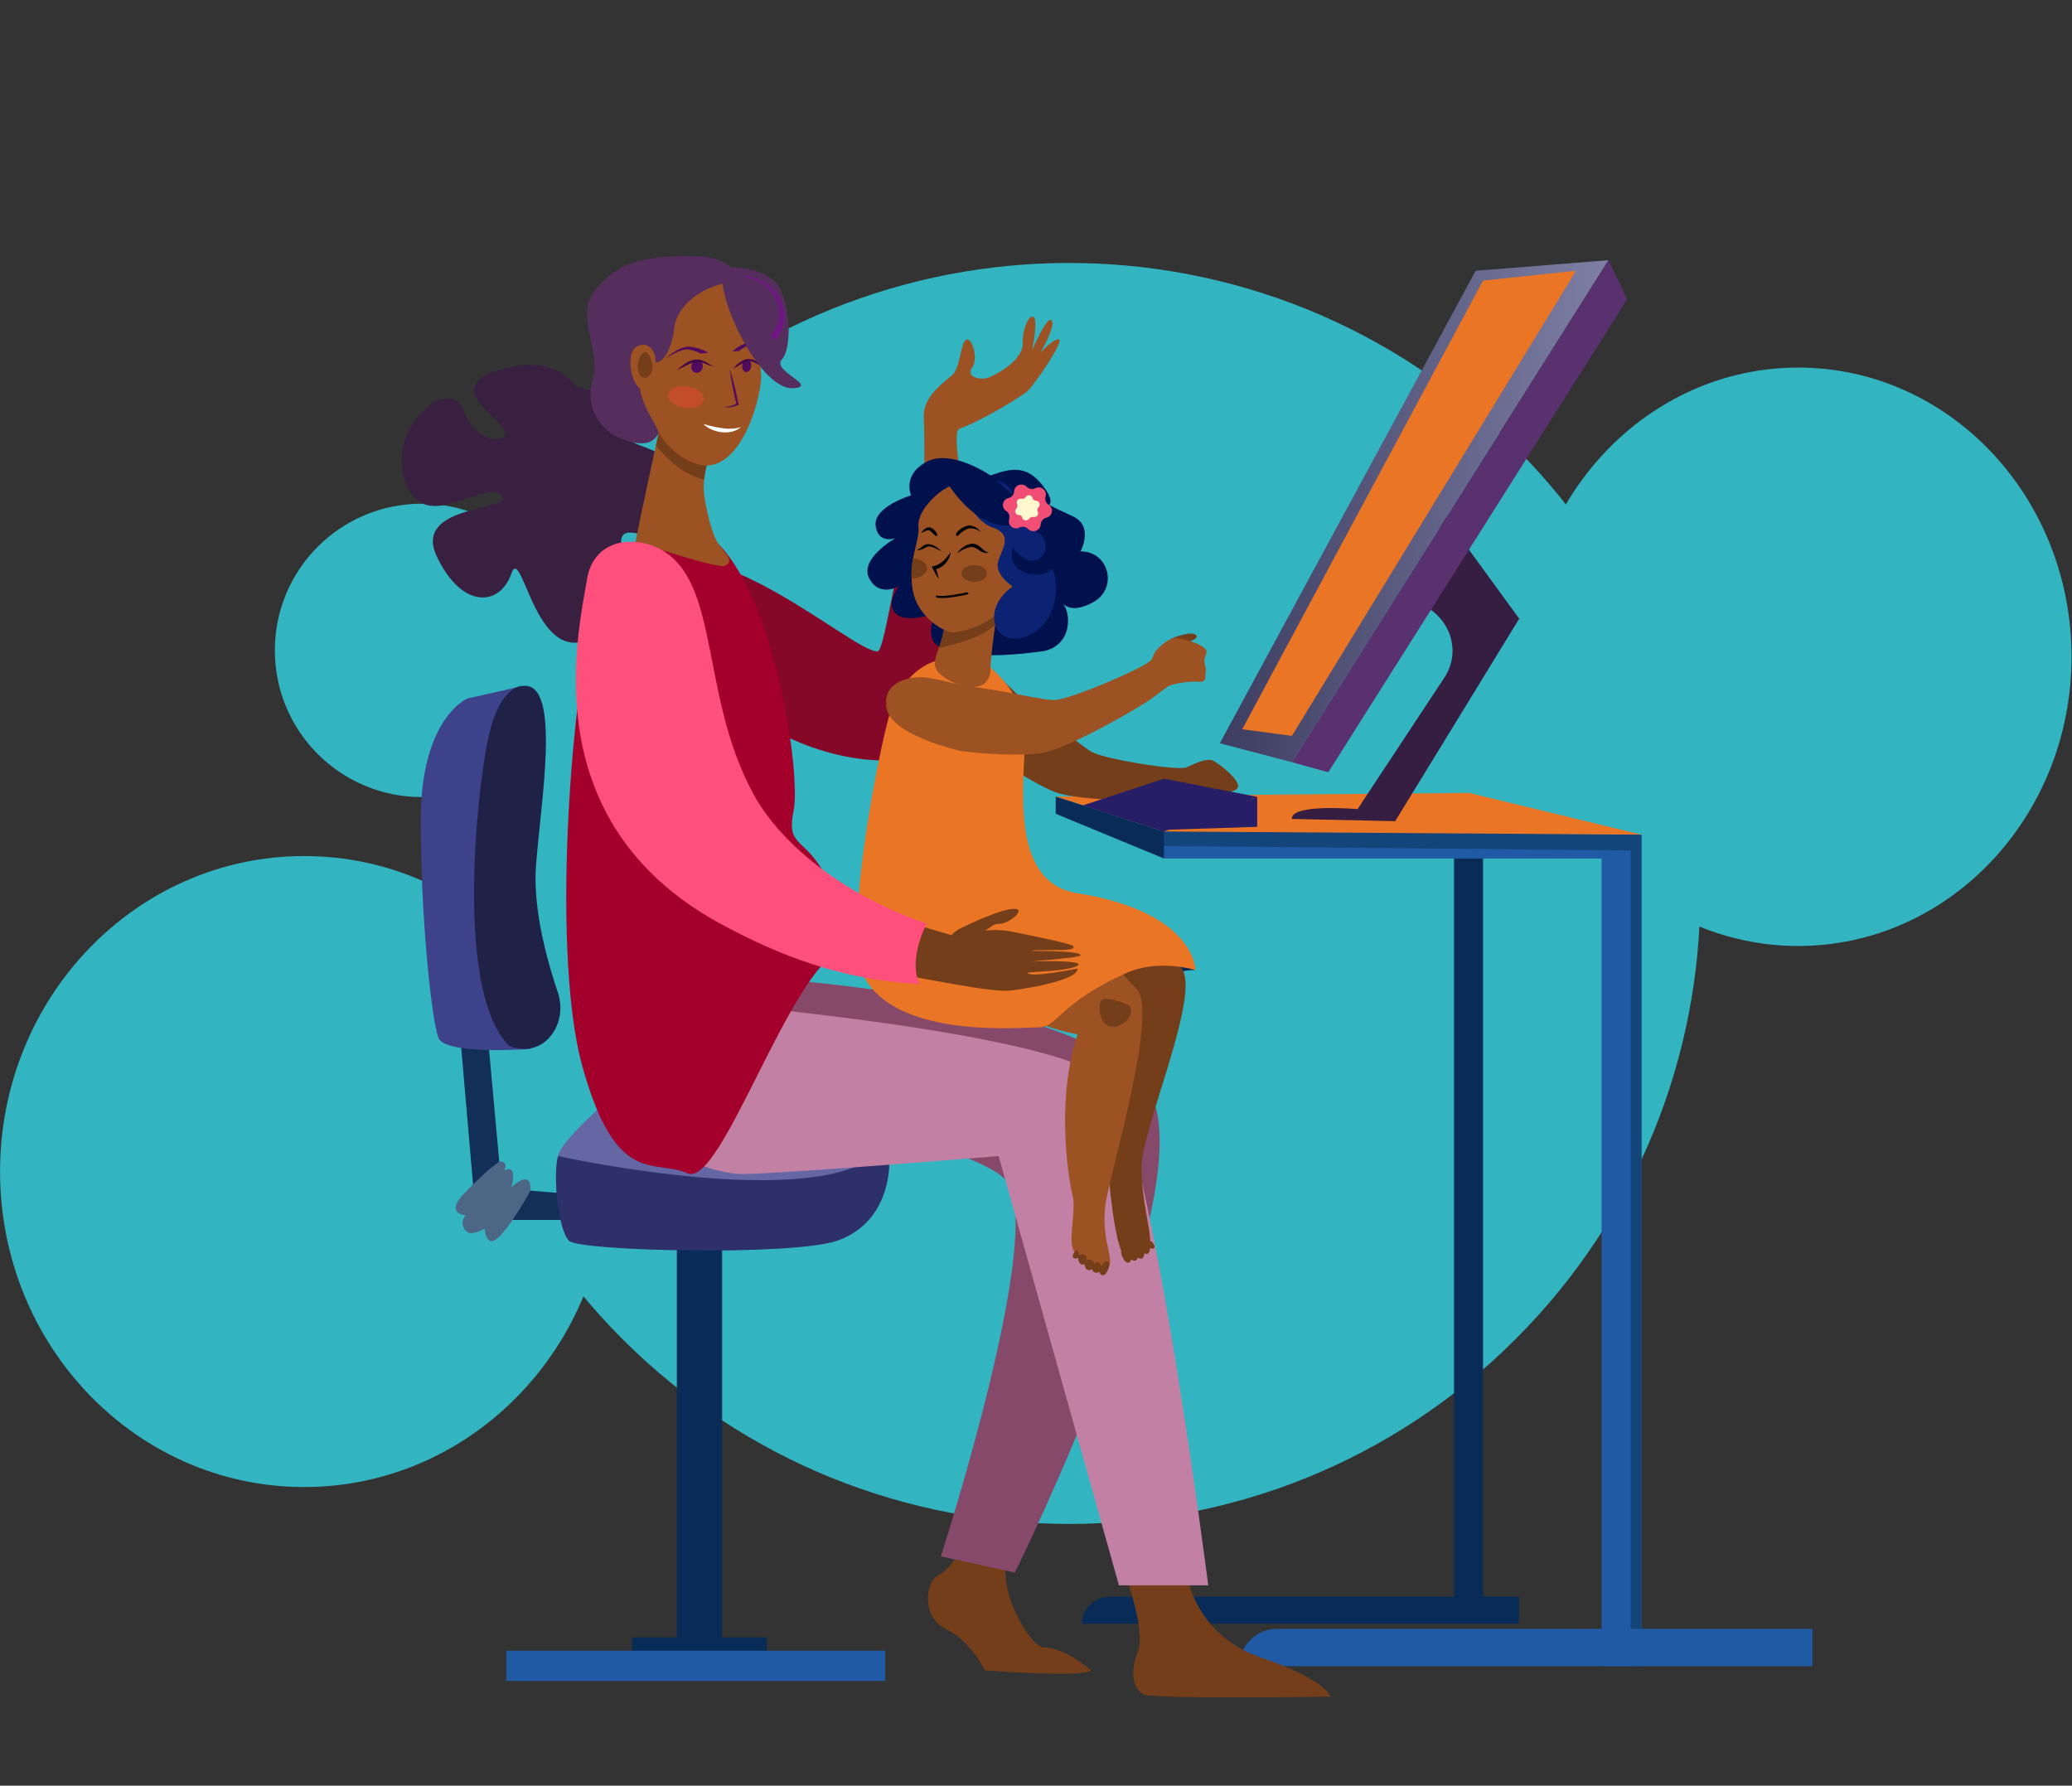
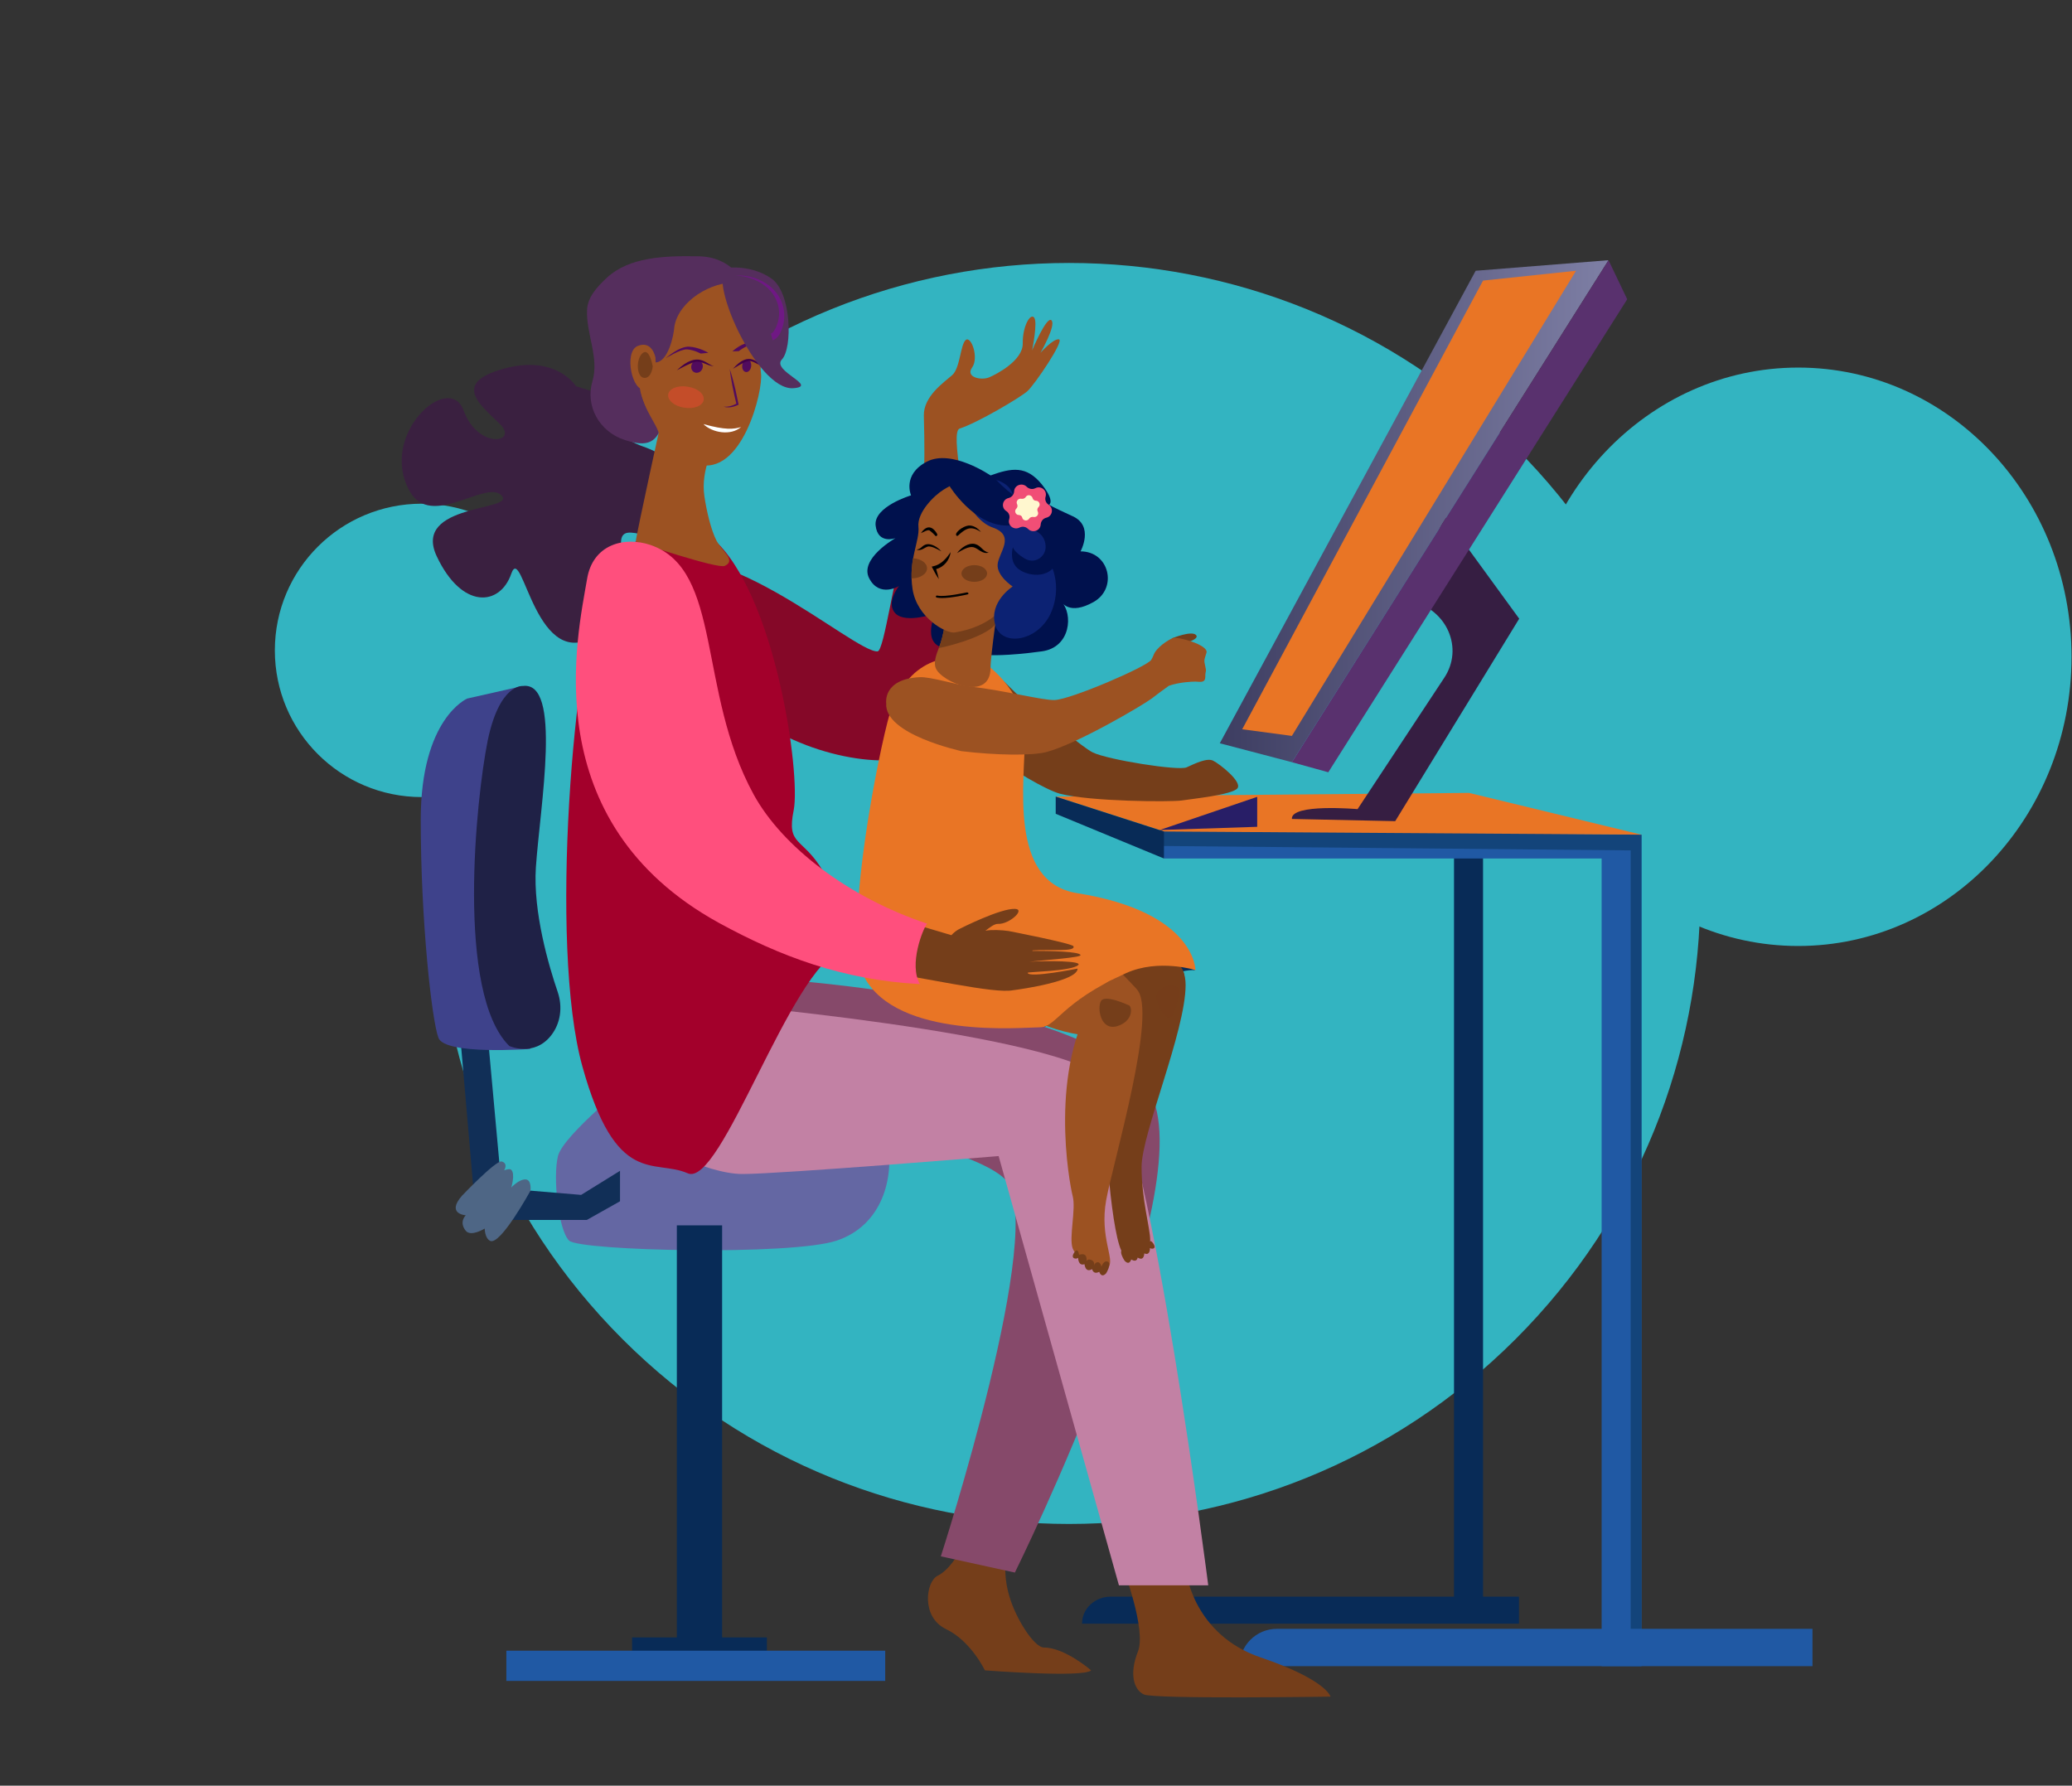
<svg xmlns="http://www.w3.org/2000/svg" width="760" height="655" viewBox="0 0 760 655" fill="none">
  <rect x="0" y="0" width="760" height="655" fill="#333333" stroke="none" />
  <path d="M759.824 240.912C759.824 299.497 714.886 346.995 659.57 346.995C604.163 346.995 559.315 299.497 559.315 240.912C559.315 182.328 604.254 134.829 659.57 134.829C714.976 134.829 759.824 182.328 759.824 240.912Z" fill="#33B4C1" />
  <path d="M208.559 238.569C208.559 268.312 184.465 292.376 154.687 292.376C124.908 292.376 100.814 268.312 100.814 238.569C100.814 208.826 124.908 184.761 154.687 184.761C184.465 184.761 208.559 208.916 208.559 238.569Z" fill="#33B4C1" />
-   <path d="M111.553 545.462C173.152 545.462 223.087 493.649 223.087 429.735C223.087 365.82 173.152 314.008 111.553 314.008C49.954 314.008 0.019 365.82 0.019 429.735C0.019 493.649 49.954 545.462 111.553 545.462Z" fill="#33B4C1" />
  <path d="M555.845 491.262C646.27 400.945 646.27 254.512 555.845 164.195C465.419 73.878 318.811 73.878 228.385 164.195C137.96 254.512 137.96 400.945 228.385 491.262C318.811 581.58 465.419 581.58 555.845 491.262Z" fill="#33B4C1" />
  <path d="M452.021 292.196V300.849H533.326V594.763H543.974V292.196H452.021Z" fill="#082B57" />
  <path d="M557.149 595.574H396.886C396.886 590.076 401.578 585.66 407.444 585.66H557.149V595.574Z" fill="#082B57" />
  <path d="M425.401 304.454L426.935 314.909H587.469V611.167H602.088V306.166L425.401 304.454Z" fill="#2059A4" />
  <path d="M425.401 304.454L426.304 310.312L598.117 311.935V611.167H602.088V306.166L425.401 304.454Z" fill="#13447A" />
  <path d="M538.831 290.844L387.23 292.196L426.935 304.995L602.088 306.166L538.831 290.844Z" fill="#E97525" />
  <path d="M426.935 314.909V304.995L387.23 292.196V298.505L426.935 314.909Z" fill="#082B57" />
  <path d="M473.859 300.398L511.759 301.209L557.239 226.942L529.807 189.268L517.625 220.453C530.799 223.607 536.936 237.848 529.717 248.663L497.953 296.793C497.953 296.793 473.408 294.63 473.859 300.398Z" fill="#361E42" />
  <path d="M589.996 95.442L473.859 279.578L447.419 272.638L541.267 99.318L589.996 95.442Z" fill="url(#paint0_linear)" />
  <path d="M543.974 102.923L578.084 99.318L473.859 269.934L455.631 267.501L543.974 102.923Z" fill="#E97525" />
  <path d="M596.854 109.773L589.996 95.442L473.859 279.578L487.214 283.273L596.854 109.773Z" fill="#59316E" />
  <path d="M233.104 395.035C233.104 395.035 206.754 416.125 204.679 423.966C202.693 431.808 204.859 451.276 208.739 455.061C212.62 458.847 290.315 460.649 306.919 455.061C323.522 449.473 328.034 432.258 325.598 418.649C323.161 405.039 246.91 387.914 233.104 395.035Z" fill="#6467A3" />
  <path d="M168.583 377.459L173.908 439.108L174.449 447.49H215.237L227.419 440.64V429.464L213.161 438.297L184.014 435.864L178.69 377.459H168.583Z" fill="#112F57" />
  <path d="M169.486 438.567C169.486 438.567 181.939 425.498 184.014 426.039C186.541 426.76 184.917 429.284 184.917 429.284C184.917 429.284 186.902 428.473 187.534 429.104C189.068 430.636 187.534 435.593 187.534 435.593C187.534 435.593 190.241 432.619 192.677 432.619C195.114 432.619 194.572 436.765 194.572 436.765C194.572 436.765 183.473 457.044 179.773 455.151C177.788 454.16 177.788 450.645 177.788 450.645C177.788 450.645 172.734 453.799 170.839 451.456C168.223 448.211 170.839 445.778 170.839 445.778C170.839 445.778 163.53 445.327 169.486 438.567Z" fill="#4E6685" />
  <path d="M264.868 449.473H248.264V612.699H264.868V449.473Z" fill="#082B57" />
  <path d="M281.291 600.621H231.84V605.849H281.291V600.621Z" fill="#082B57" />
  <path d="M324.696 605.489H185.729V616.575H324.696V605.489Z" fill="#2059A4" />
  <path d="M171.381 256.234C171.381 256.234 154.326 263.445 154.326 300.668C154.326 337.892 158.387 374.305 160.823 380.704C163.259 387.103 194.482 384.76 194.482 384.76L184.375 301.48L191.685 251.638L171.381 256.234Z" fill="#3E428B" />
-   <path d="M208.739 455.151C212.62 458.937 290.315 460.739 306.919 455.151C323.522 449.563 328.034 432.348 325.598 418.739C309.355 447.13 204.679 424.056 204.679 424.056C202.693 431.898 204.859 451.276 208.739 455.151Z" fill="#2E3169" />
  <path d="M191.684 251.638C191.684 251.638 183.202 250.736 178.871 271.737C174.629 292.737 167.14 364.3 186.812 383.678C186.812 383.678 195.835 387.824 202.152 379.803C205.671 375.296 206.393 369.347 204.588 363.94C201.34 354.476 195.474 334.557 196.557 318.154C198.091 295.711 206.303 249.565 191.684 251.638Z" fill="#1F2146" />
  <path d="M664.803 611.167H454.639C454.639 603.596 460.775 597.467 468.355 597.467H664.803V611.167Z" fill="#2059A4" />
  <path d="M411.866 575.024C411.866 575.024 420.619 597.917 417.37 605.849C414.212 613.78 415.746 619.729 419.536 621.532C423.326 623.334 488.027 622.343 488.027 622.343C488.027 622.343 486.673 616.214 462.309 607.922C437.945 599.63 435.147 576.917 435.147 576.917L411.866 575.024Z" fill="#753E1A" />
  <path d="M357.362 557.539C357.362 557.539 351.767 574.123 343.916 577.999C339.585 580.162 337.78 593.141 346.984 597.557C356.189 601.973 361.242 612.699 361.242 612.699C361.242 612.699 397.428 615.493 400.225 612.699C400.225 612.699 390.569 604.317 382.899 604.317C379.29 604.317 372.612 593.681 370.266 585.66C367.468 576.377 369.363 569.617 369.363 569.617L357.362 557.539Z" fill="#753E1A" />
  <path d="M284.54 359.163C284.54 359.163 395.623 366.193 420.258 398.279C444.893 430.276 372.251 576.827 372.251 576.827L345.089 570.878C345.089 570.878 384.704 448.572 368.732 432.619C352.76 416.666 262.251 404.769 262.251 404.769L284.54 359.163Z" fill="#86496A" />
  <path d="M236.533 418.108C236.533 418.108 258.461 430.636 272.357 430.636C286.254 430.636 366.295 424.057 366.295 424.057L410.422 581.514H443.178C443.178 581.514 422.062 415.945 406.812 397.288C391.652 378.721 255.212 367.455 255.212 367.455L236.533 418.108Z" fill="#C281A4" />
  <path d="M352.038 157.181C358.354 155.198 374.236 145.825 376.853 143.481C379.47 141.138 390.569 124.825 388.404 124.464C386.238 124.194 381.636 129.421 381.636 129.421C381.636 129.421 387.411 119.417 385.696 117.524C383.982 115.631 378.568 128.52 378.568 128.52C378.568 128.52 380.733 118.065 379.29 116.442C377.846 114.82 375.048 119.777 375.139 125.996C375.229 132.215 365.573 137.262 362.776 138.434C359.979 139.606 354.023 138.434 356.55 134.829C359.166 131.224 356.189 123.022 354.203 124.734C352.218 126.537 352.218 135.009 349.24 137.623C346.262 140.237 338.682 145.374 338.863 152.494C338.953 156.911 340.126 187.465 335.614 207.294C341.66 210.178 351.135 209.367 357.452 211.169C354.564 184.761 348.338 158.263 352.038 157.181Z" fill="#9C5222" />
  <path d="M332.095 199.002C328.034 209.727 324.335 238.749 321.898 238.929C313.235 239.56 259.724 190.169 234.638 209.276C234.638 209.276 222.726 215.676 272.538 259.749C291.578 276.604 324.244 282.913 337.69 276.423C355.557 267.861 357.091 232.981 360.43 206.122C352.218 205.671 340.217 199.723 332.095 199.002Z" fill="#850828" />
  <path d="M261.348 197.469C261.348 197.469 245.827 191.701 233.194 198.641C228.592 201.165 224.261 204.86 221.373 211.8C210.454 237.848 201.25 346.635 213.612 391.159C225.975 435.683 239.872 424.958 252.234 430.366C264.507 435.863 289.773 355.377 308.814 348.347C327.854 341.317 309.445 332.214 301.865 319.505C294.285 306.797 288.42 310.492 291.127 297.153C293.744 283.814 284.359 217.478 261.348 197.469Z" fill="#A3002B" />
  <path d="M211.266 141.679C211.266 141.679 204.047 129.872 184.646 135.28C165.245 140.687 176.705 148.889 183.473 155.649C190.241 162.409 175.351 165.023 170.027 150.512C164.703 136.091 138.715 159.435 150.265 180.164C158.116 194.225 178.149 175.838 183.924 181.697C189.789 187.555 150.987 184.491 160.191 204.049C169.395 223.607 183.382 222.435 187.533 210.448C191.684 198.461 196.467 248.844 219.568 232.44C242.759 215.946 227.78 209.006 227.78 199.092C227.78 189.268 242.488 203.058 251.963 193.504C261.438 183.95 251.242 169.078 235.811 163.761C220.38 158.443 224.531 145.735 224.531 145.735L211.266 141.679Z" fill="#3A2040" />
  <path d="M262.612 162.589C262.612 162.589 256.836 171.872 258.37 182.057C259.182 187.555 260.807 194.405 262.792 198.281C264.958 202.336 270.101 205.581 265.86 207.564C263.243 208.826 233.194 198.641 233.194 198.641C233.465 195.667 243.391 150.512 243.391 150.512L262.612 162.589Z" fill="#9C5222" />
-   <path d="M262.611 162.589L242.849 149.52C242.849 149.52 242.398 156.28 240.593 163.31C245.286 169.169 250.971 174.126 258.28 175.928C259.002 168.448 262.611 162.589 262.611 162.589Z" fill="#753E1A" />
  <path d="M271.274 103.374C271.274 103.374 277.501 106.708 279.847 114.099C282.193 121.4 278.223 130.593 279.125 136.902C280.027 143.211 272.177 175.117 255.753 170.25C239.33 165.293 233.916 141.949 233.104 136.812C232.382 131.674 240.413 113.017 248.985 107.61C257.558 102.112 271.274 103.374 271.274 103.374Z" fill="#9C5222" />
  <path d="M267.665 135.37C268.116 139.335 269.109 144.112 270.101 148.078C268.838 148.799 267.033 149.34 265.409 149.16C268.116 150.061 270.733 148.439 270.913 148.439C270.192 145.104 269.47 140.778 267.665 135.37Z" fill="#510B5E" />
  <path d="M259.814 129.421C259.814 129.421 256.475 127.348 252.775 127.168C249.076 126.988 244.203 131.404 244.203 131.404C244.203 131.404 249.617 127.979 252.054 128.159C254.58 128.34 257.017 129.692 257.017 129.692L259.814 129.421Z" fill="#510B5E" />
  <path d="M268.657 128.88C268.657 128.88 271.274 126.357 274.342 125.726C277.411 125.095 281.832 128.79 281.832 128.79C281.832 128.79 277.05 126.086 275.064 126.627C272.989 127.168 271.004 128.79 271.004 128.79L268.657 128.88Z" fill="#510B5E" />
  <path d="M258.009 155.559C266.131 157.812 269.109 157.452 271.816 156.64C268.026 159.975 261.168 158.713 258.009 155.559Z" fill="white" />
  <path d="M257.739 134.829C257.468 136.091 256.385 136.902 255.212 136.722C254.039 136.541 253.317 135.37 253.588 134.108C253.858 132.846 254.941 132.035 256.114 132.215C257.287 132.395 258.009 133.567 257.739 134.829Z" fill="#510B5E" />
  <path d="M248.264 135.82C256.205 128.25 259.182 133.838 261.799 134.288C259.724 134.378 257.287 132.215 255.032 132.756C253.046 133.207 250.159 134.829 248.264 135.82Z" fill="#42004A" />
  <path d="M275.516 134.468C275.335 135.73 274.433 136.632 273.53 136.451C272.628 136.271 272.087 135.189 272.267 133.928C272.447 132.666 273.35 131.855 274.252 131.945C275.155 132.035 275.696 133.207 275.516 134.468Z" fill="#510B5E" />
  <path d="M268.838 135.28C275.155 128.069 277.952 133.747 280.118 134.288C278.313 134.288 276.237 132.035 274.342 132.486C272.718 132.846 270.462 134.378 268.838 135.28Z" fill="#42004A" />
  <path opacity="0.44" d="M258.1 146.726C257.739 148.889 254.49 150.151 250.881 149.52C247.271 148.979 244.744 146.726 245.105 144.653C245.466 142.49 248.715 141.228 252.324 141.859C255.934 142.4 258.461 144.563 258.1 146.726Z" fill="#F74733" />
  <path d="M255.483 94C243.662 93.82 230.848 94.27 222.636 101.841C218.936 105.266 215.507 109.052 215.327 113.739C214.966 122.481 219.839 131.224 217.312 139.786C214.605 148.889 219.749 158.353 229.224 161.417C234.638 163.13 239.06 163.58 241.586 158.894C240.864 154.297 227.87 141.318 239.15 129.692C239.962 130.142 238.608 133.026 240.503 132.936C244.925 132.756 247.091 123.563 247.361 119.777C248.895 110.494 260.807 103.103 270.462 103.644C271.545 103.734 272.267 104.004 272.538 103.914C272.448 103.644 268.748 93.91 255.483 94Z" fill="#552E5D" />
  <path d="M267.033 98.236C267.033 98.236 275.696 97.064 283.005 102.202C290.315 107.339 290.766 127.709 286.795 131.855C282.825 136.091 300.511 141.679 290.946 142.4C277.32 143.301 258.731 100.309 267.033 98.236Z" fill="#552E5D" />
  <path d="M269.65 101.03C282.464 100.67 290.405 110.584 286.795 120.769C286.164 122.481 285.171 124.194 283.457 124.825L282.735 122.391C283.457 122.301 284.359 120.679 284.63 120.048C288.6 111.215 281.832 101.661 269.65 101.03Z" fill="#6F1884" />
  <path d="M240.413 131.134C240.413 131.134 239.24 124.734 233.916 126.898C228.592 129.061 232.021 144.473 236.713 142.67C241.315 140.868 240.413 131.134 240.413 131.134Z" fill="#9C5222" />
  <path d="M239.42 134.378C239.42 134.378 238.247 127.438 235.721 129.511C233.194 131.584 233.374 138.344 236.262 138.614C239.059 138.795 239.42 134.378 239.42 134.378Z" fill="#753E1A" />
  <path d="M361.693 275.432C361.693 275.432 339.946 256.414 346.263 246.68C346.263 246.68 349.421 238.208 361.693 244.427C365.213 246.14 371.71 253.981 375.77 256.955C386.058 264.526 396.886 273.99 400.766 275.973C406.181 278.677 432.26 282.823 435.237 281.471C438.215 280.119 442.727 277.865 444.983 279.037C447.239 280.119 455.902 286.878 453.826 289.222C451.751 291.565 437.403 293.007 433.342 293.638C429.372 294.179 400.135 294.089 388.675 291.115C383.441 289.582 371.98 282.913 361.693 275.432Z" fill="#753E1A" />
  <path d="M383.08 376.648C383.08 376.648 429.101 354.386 438.486 355.918L422.333 348.437L392.103 350.15L383.08 376.648Z" fill="#082B57" />
  <path d="M355.647 338.163C355.647 338.163 378.658 362.948 410.512 366.283C426.394 367.996 435.147 363.038 434.425 357.631C433.703 352.223 422.965 346.455 422.965 346.455C422.965 346.455 369.273 316.531 355.647 338.163Z" fill="#753E1A" />
  <path d="M344.729 347.176C344.729 347.176 367.108 376.558 398.871 379.893C424.409 382.597 416.919 362.858 416.919 362.858C416.919 362.858 366.205 304.003 344.729 347.176Z" fill="#9C5222" />
  <path d="M360.069 242.444C360.069 242.444 375.951 252.359 375.951 269.573C375.951 286.788 369.724 323.561 395.081 327.617C438.576 334.557 438.486 355.828 438.486 355.828C438.486 355.828 425.04 351.592 413.129 356.91C388.674 367.905 387.682 376.828 381.275 376.828C374.958 376.828 329.298 381.245 317.025 358.442C309.445 344.381 320.274 285.526 325.508 264.887C330.651 244.878 344.007 238.028 360.069 242.444Z" fill="#E97525" />
  <path d="M416.919 362.858C416.919 362.858 434.876 345.463 434.876 361.326C434.876 378.18 418.724 415.855 418.724 428.022C418.724 440.19 421.882 450.375 421.882 454.881C421.882 459.388 415.836 463.624 411.956 459.748C408.076 455.873 404.195 413.782 406.271 400.533C408.437 387.284 416.919 362.858 416.919 362.858Z" fill="#753E1A" />
  <path d="M402.03 364.931C404.195 361.506 408.978 355.017 416.919 362.858C424.86 370.7 408.166 426.67 405.729 440.28C403.293 453.89 409.068 462.182 406.541 464.705C404.015 467.229 394.901 461.911 393.457 457.946C392.013 453.98 394.72 443.615 393.457 438.748C392.194 433.791 384.433 392.151 402.03 364.931Z" fill="#9C5222" />
  <path d="M413.761 368.627C413.761 368.627 405.278 364.661 403.835 367.184C402.391 369.618 403.564 378.27 409.881 376.378C416.107 374.395 415.295 368.627 413.761 368.627Z" fill="#753E1A" />
  <path opacity="0.32" d="M432.711 363.309C432.711 363.309 431.267 373.313 428.83 373.313C426.394 373.313 422.514 365.562 424.86 363.309C427.206 361.056 432.079 360.695 432.711 363.309Z" fill="#753E1A" />
  <path d="M363.317 174.396C363.317 174.396 349.06 164.572 339.946 169.349C330.832 174.126 334.171 181.697 334.171 181.697C334.171 181.697 320.364 185.843 321.176 192.783C321.988 199.813 328.486 197.379 328.486 197.379C328.486 197.379 315.04 204.95 318.83 212.161C322.62 219.371 329.749 214.955 329.749 214.955C329.749 214.955 324.696 221.264 328.486 225.049C332.276 228.835 343.014 225.049 343.014 225.049C343.014 225.049 337.148 237.848 348.428 237.848C359.708 237.848 362.776 240.281 362.776 240.281C362.776 240.281 368.912 240.732 382.087 238.929C392.916 237.487 393.547 225.049 389.396 220.813C389.396 220.813 392.194 225.86 401.127 220.813C410.061 215.766 406.903 202.246 396.345 202.246C396.345 202.246 401.398 192.963 393.457 189.358C385.516 185.752 384.794 185.122 384.794 185.122C384.794 185.122 387.14 184.04 382.177 177.731C376.492 170.701 371.078 171.602 363.317 174.396Z" fill="#00114D" />
  <path d="M346.804 226.672C346.804 226.672 346.443 232.44 344.368 237.667C343.465 239.921 342.382 242.895 343.194 244.968C345.089 250.196 363.318 257.766 363.318 244.968C363.318 240.461 366.386 219.461 366.386 219.461L346.804 226.672Z" fill="#9C5222" />
  <path d="M365.032 229.105C366.115 221.354 366.566 219.371 366.566 219.371L346.804 226.672C346.804 226.852 346.353 232.53 344.367 237.667C344.909 237.758 360.791 234.152 365.032 229.105Z" fill="#753E1A" />
  <path d="M346.082 179.624C342.563 181.787 336.336 188.006 336.878 193.233C337.419 198.461 333.088 205.311 334.712 216.036C336.336 226.762 347.255 232.53 350.233 231.989C362.686 229.916 368.371 223.697 372.973 216.397C377.575 209.096 388.404 208.646 376.943 189.989C365.483 171.242 352.94 175.297 346.082 179.624Z" fill="#9C5222" />
  <path d="M345.901 205.851C343.916 207.564 342.111 207.744 341.75 207.834C342.382 209.006 343.104 210.628 344.367 212.431C344.097 211.169 343.736 209.907 343.375 208.736C346.262 208.015 348.338 205.401 348.699 202.517C347.165 204.77 346.714 205.04 345.901 205.851Z" fill="black" />
  <path d="M351.045 202.877C352.579 200.804 355.286 199.002 357.632 199.542C359.979 200.173 360.339 202.246 362.686 202.697C360.249 203.418 358.805 201.075 357.001 200.714C355.376 200.354 353.12 201.615 351.045 202.877Z" fill="black" />
  <path d="M345.27 202.246C344.006 200.714 341.751 199.362 339.946 199.632C338.141 199.993 337.961 201.435 336.156 201.615C338.051 202.246 339.134 200.714 340.487 200.444C341.751 200.354 343.555 201.255 345.27 202.246Z" fill="black" />
  <path d="M355.196 192.783C356.91 192.602 358.625 193.684 359.798 195.126C356.73 193.143 355.106 193.594 353.301 194.856C351.496 196.117 351.226 197.019 350.774 196.388C350.052 195.487 353.03 193.053 355.196 192.783Z" fill="black" />
  <path d="M340.758 194.495C339.856 194.405 338.863 195.126 337.78 195.577C339.675 192.783 341.841 192.602 343.736 195.847C344.007 196.388 343.375 196.929 343.014 196.478C343.014 196.388 341.209 194.585 340.758 194.495Z" fill="black" />
  <path d="M340.036 208.465C340.036 210.538 337.509 212.161 334.351 212.161C334.261 209.457 334.531 206.933 334.892 204.77C337.78 204.95 340.036 206.482 340.036 208.465Z" fill="#753E1A" />
  <path d="M351.045 176.018C351.045 176.018 355.557 190.529 364.129 193.504C372.612 196.478 366.385 202.607 365.934 206.933C365.483 211.259 371.439 215.135 371.439 215.135C371.439 215.135 362.686 220.723 365.032 229.195C367.378 237.577 381.365 235.324 385.787 224.058C390.208 212.792 383.982 204.319 383.982 204.319C383.982 204.319 389.396 194.585 381.275 188.637C373.153 182.688 371.8 183.229 371.8 183.229C371.8 183.229 372.612 172.323 351.045 176.018Z" fill="#0C2273" />
  <path d="M352.669 210.358C352.669 212.07 354.745 213.422 357.362 213.422C359.979 213.422 362.054 212.07 362.054 210.358C362.054 208.645 359.979 207.293 357.362 207.293C354.835 207.293 352.669 208.645 352.669 210.358Z" fill="#753E1A" />
  <path d="M345.45 219.371C349.06 219.371 354.655 218.109 354.925 218.019C355.196 217.929 355.286 217.749 355.196 217.568C355.106 217.388 354.835 217.298 354.655 217.298C354.564 217.298 346.623 219.101 343.826 218.47C343.555 218.38 343.284 218.56 343.284 218.74C343.194 218.92 343.375 219.101 343.555 219.191C344.097 219.281 344.728 219.371 345.45 219.371Z" fill="black" />
  <path d="M348.338 178.362C348.338 178.362 357.181 192.783 369.363 192.783C381.546 192.783 383.531 197.199 383.531 200.714C383.531 204.139 379.56 207.203 375.68 204.77C371.8 202.336 371.529 200.714 371.529 200.714C371.529 200.714 370.085 205.401 373.063 208.285C376.041 211.169 385.155 213.152 388.133 205.401C389.938 200.624 389.306 194.585 386.328 190.349C384.884 188.366 383.35 187.645 381.185 186.744C377.756 185.392 374.597 183.589 371.619 181.516C370.085 180.435 368.732 179.263 367.378 178.001C366.115 176.739 364.942 175.297 363.317 174.486C361.874 173.765 360.43 173.134 358.715 172.954C354.384 172.233 350.594 174.666 348.338 178.362Z" fill="#00114D" />
  <path d="M373.965 193.504C375.048 192.963 376.312 193.233 377.124 194.044C378.748 195.667 381.636 194.675 381.726 192.332C381.816 191.16 382.628 190.169 383.801 189.898C386.057 189.358 386.599 186.383 384.614 185.122C383.621 184.491 383.17 183.319 383.531 182.147C384.162 179.894 381.816 178.001 379.741 179.083C378.658 179.624 377.395 179.353 376.582 178.542C374.958 176.92 372.071 177.911 371.98 180.255C371.89 181.426 371.078 182.418 369.905 182.688C367.649 183.229 367.107 186.203 369.093 187.465C370.085 188.096 370.536 189.268 370.176 190.439C369.454 192.693 371.89 194.585 373.965 193.504Z" fill="#F14E76" />
  <path d="M377.485 190.259C377.846 189.718 378.478 189.538 379.019 189.628C380.192 189.898 381.185 188.727 380.643 187.645C380.373 187.104 380.463 186.473 380.914 186.023C381.816 185.212 381.185 183.679 380.012 183.679C379.38 183.679 378.839 183.229 378.748 182.688C378.387 181.516 376.853 181.246 376.222 182.327C375.861 182.868 375.229 183.049 374.688 182.958C373.515 182.688 372.522 183.86 373.063 184.941C373.334 185.482 373.244 186.113 372.793 186.564C371.89 187.375 372.522 188.907 373.695 188.907C374.327 188.907 374.868 189.358 374.958 189.898C375.229 191.07 376.853 191.25 377.485 190.259Z" fill="#FFF7CF" />
  <path d="M412.497 462.452C412.497 462.452 410.241 459.027 411.685 458.486C413.039 457.945 414.031 460.289 414.031 460.289C414.031 460.289 414.212 458.757 415.295 458.847C416.287 458.937 416.648 460.289 416.648 460.289C416.648 460.289 415.926 458.757 417.28 458.216C418.634 457.765 418.995 458.847 418.995 458.847C418.995 458.847 418.092 455.422 421.341 456.774C421.341 456.774 421.431 453.89 422.965 456.053C424.499 458.216 422.333 458.306 421.792 457.765C421.792 457.765 421.972 460.739 419.716 459.748C419.716 459.748 419.716 462.812 417.28 461.28C417.28 461.28 417.1 463.263 414.934 462.001C414.844 462.091 414.302 464.345 412.497 462.452Z" fill="#753E1A" />
  <path d="M405.729 467.049C405.729 467.049 407.895 463.534 406.361 462.813C404.827 462.092 404.015 464.615 404.015 464.615C404.015 464.615 403.654 462.903 402.571 462.993C401.488 463.083 401.217 464.435 401.217 464.435C401.217 464.435 401.849 462.813 400.315 462.182C398.781 461.551 398.51 462.722 398.51 462.722C398.51 462.722 399.232 459.117 395.803 460.289C395.803 460.289 395.442 457.225 393.998 459.478C392.464 461.731 394.811 462.001 395.442 461.371C395.442 461.371 395.442 464.525 397.788 463.714C397.788 463.714 398.059 467.049 400.586 465.516C400.586 465.516 400.947 467.68 403.203 466.508C403.203 466.508 403.925 469.032 405.729 467.049Z" fill="#753E1A" />
  <path d="M304.031 352.944L318.018 333.836L348.97 343.03C349.782 342.128 350.955 341.137 352.399 340.506C352.399 340.506 367.017 333.115 372.341 333.386C376.222 333.566 370.176 339.064 366.115 338.884C364.671 338.793 362.686 340.506 361.423 341.407C363.588 340.957 367.378 341.137 369.905 341.497C369.905 341.497 393.186 346.004 393.728 347.085C394.72 349.249 384.975 348.167 378.748 348.618C378.748 348.708 378.658 348.708 378.658 348.798C384.975 348.798 395.894 348.978 396.345 350.33C396.615 351.231 383.35 352.133 377.575 352.764C383.802 352.403 397.428 352.403 395.442 354.025C392.735 356.279 377.034 356.459 376.944 356.819C377.214 358.892 395.262 355.287 395.262 355.287C395.262 359.884 374.597 362.858 371.619 363.219C364.491 364.571 342.202 359.163 304.031 352.944Z" fill="#753E1A" />
  <path d="M340.036 338.793C311.34 329.24 286.976 310.673 276.418 291.385C255.663 253.44 265.138 209.006 238.608 199.903C229.043 196.658 217.402 199.633 215.327 212.431C211.808 233.161 196.016 301.299 263.695 338.523C286.074 350.781 309.265 359.523 337.419 360.965C333.268 353.755 338.502 340.776 340.036 338.793Z" fill="#FF4F7D" />
  <path d="M429.462 235.054L430.094 234.062C430.094 234.062 436.952 231.268 438.666 232.891C440.291 234.513 434.064 236.045 434.064 236.045L429.462 235.054Z" fill="#753E1A" />
  <path d="M430.094 234.062C428.469 234.783 424.048 237.487 423.055 240.461C422.875 240.912 422.604 241.453 422.243 242.084C420.348 244.698 392.916 256.505 386.87 256.775C382.538 256.955 368.461 253.26 355.828 251.818C350.774 251.187 341.299 248.213 337.419 248.393C323.703 249.024 325.057 257.947 325.057 257.947C324.244 269.483 352.579 275.432 352.579 275.522C365.213 277.054 378.478 277.235 383.711 275.883C395.081 272.908 419.175 258.668 422.424 256.234C423.416 255.423 426.845 252.899 428.74 251.547C432.62 250.196 437.223 250.015 438.486 250.015C440.02 250.015 442.095 250.736 442.095 248.213C442.095 245.689 442.637 246.771 442.095 244.427C441.554 241.994 441.644 242.354 442.547 239.38C443.269 236.496 431.718 233.341 430.094 234.062Z" fill="#9C5222" />
-   <path d="M426.935 285.617L397.157 295.441L426.935 304.995L461.136 292.286L426.935 285.617Z" fill="#281E67" />
  <path d="M461.136 303.282V292.286L425.401 304.454L461.136 303.282Z" fill="#281E67" />
  <defs>
    <linearGradient id="paint0_linear" x1="447.401" y1="187.514" x2="590.011" y2="187.514" gradientUnits="userSpaceOnUse">
      <stop stop-color="#3D3D61" />
      <stop offset="1" stop-color="#7E7FA5" />
    </linearGradient>
  </defs>
</svg>